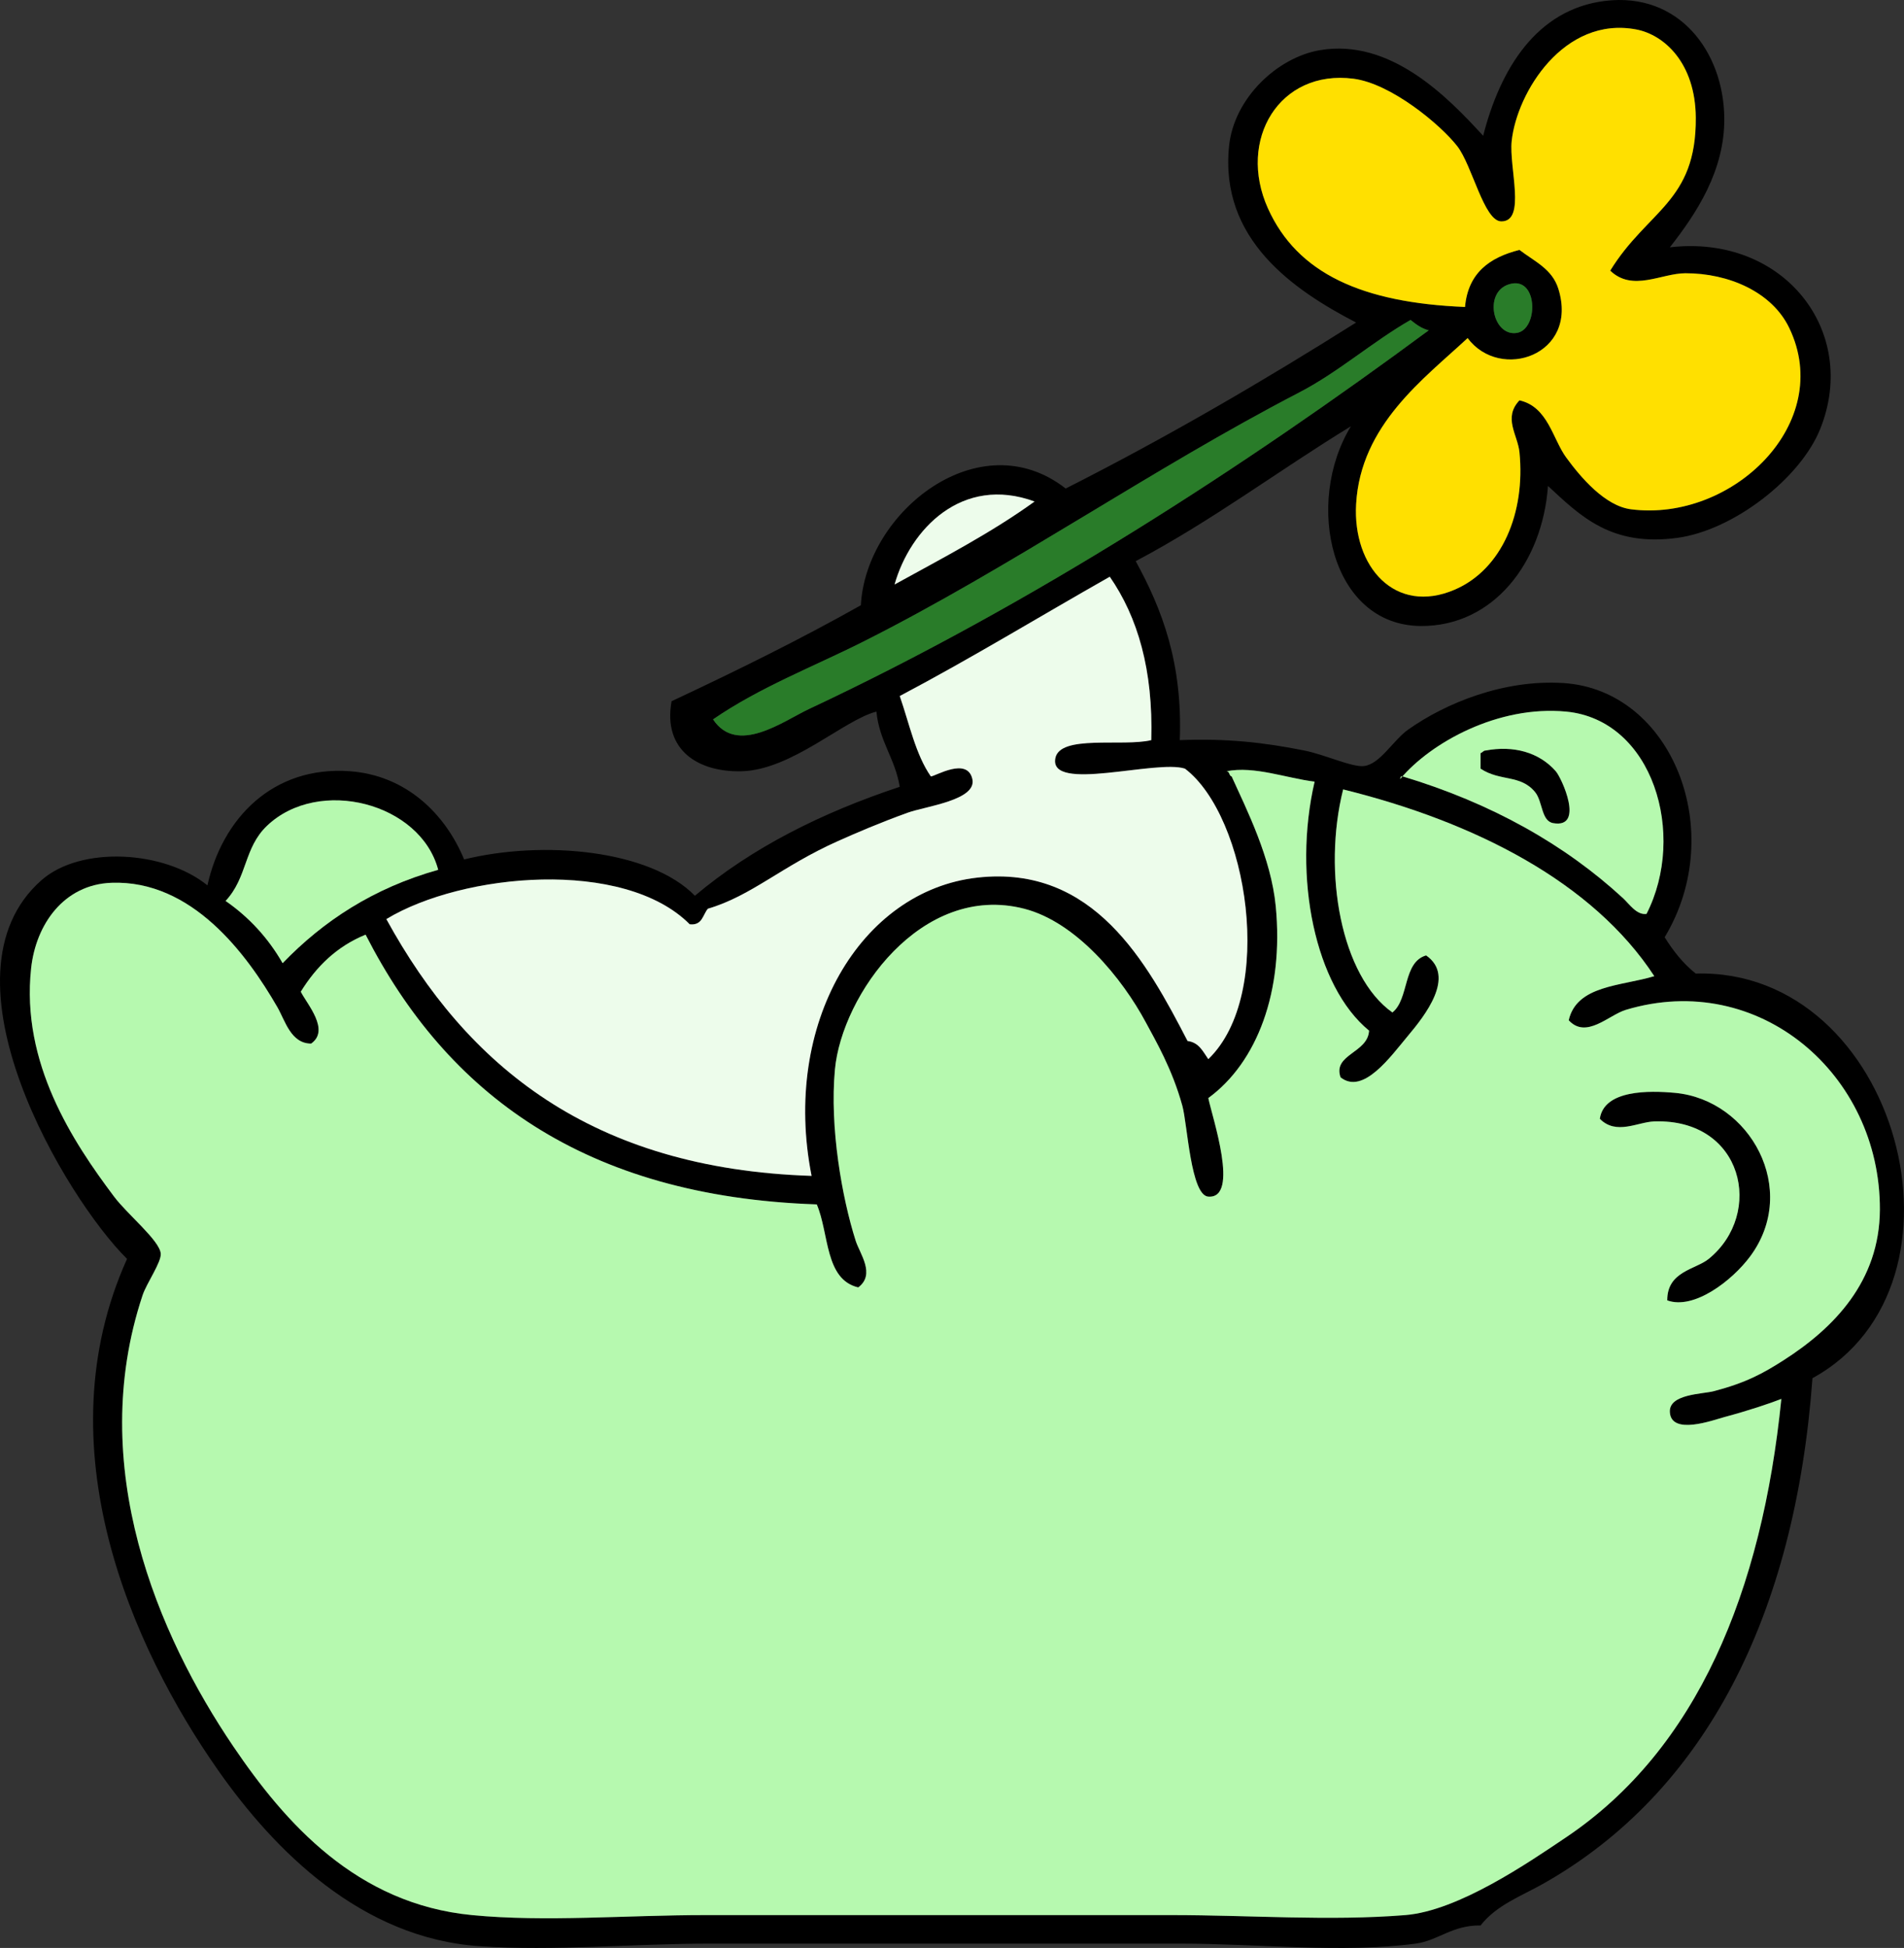
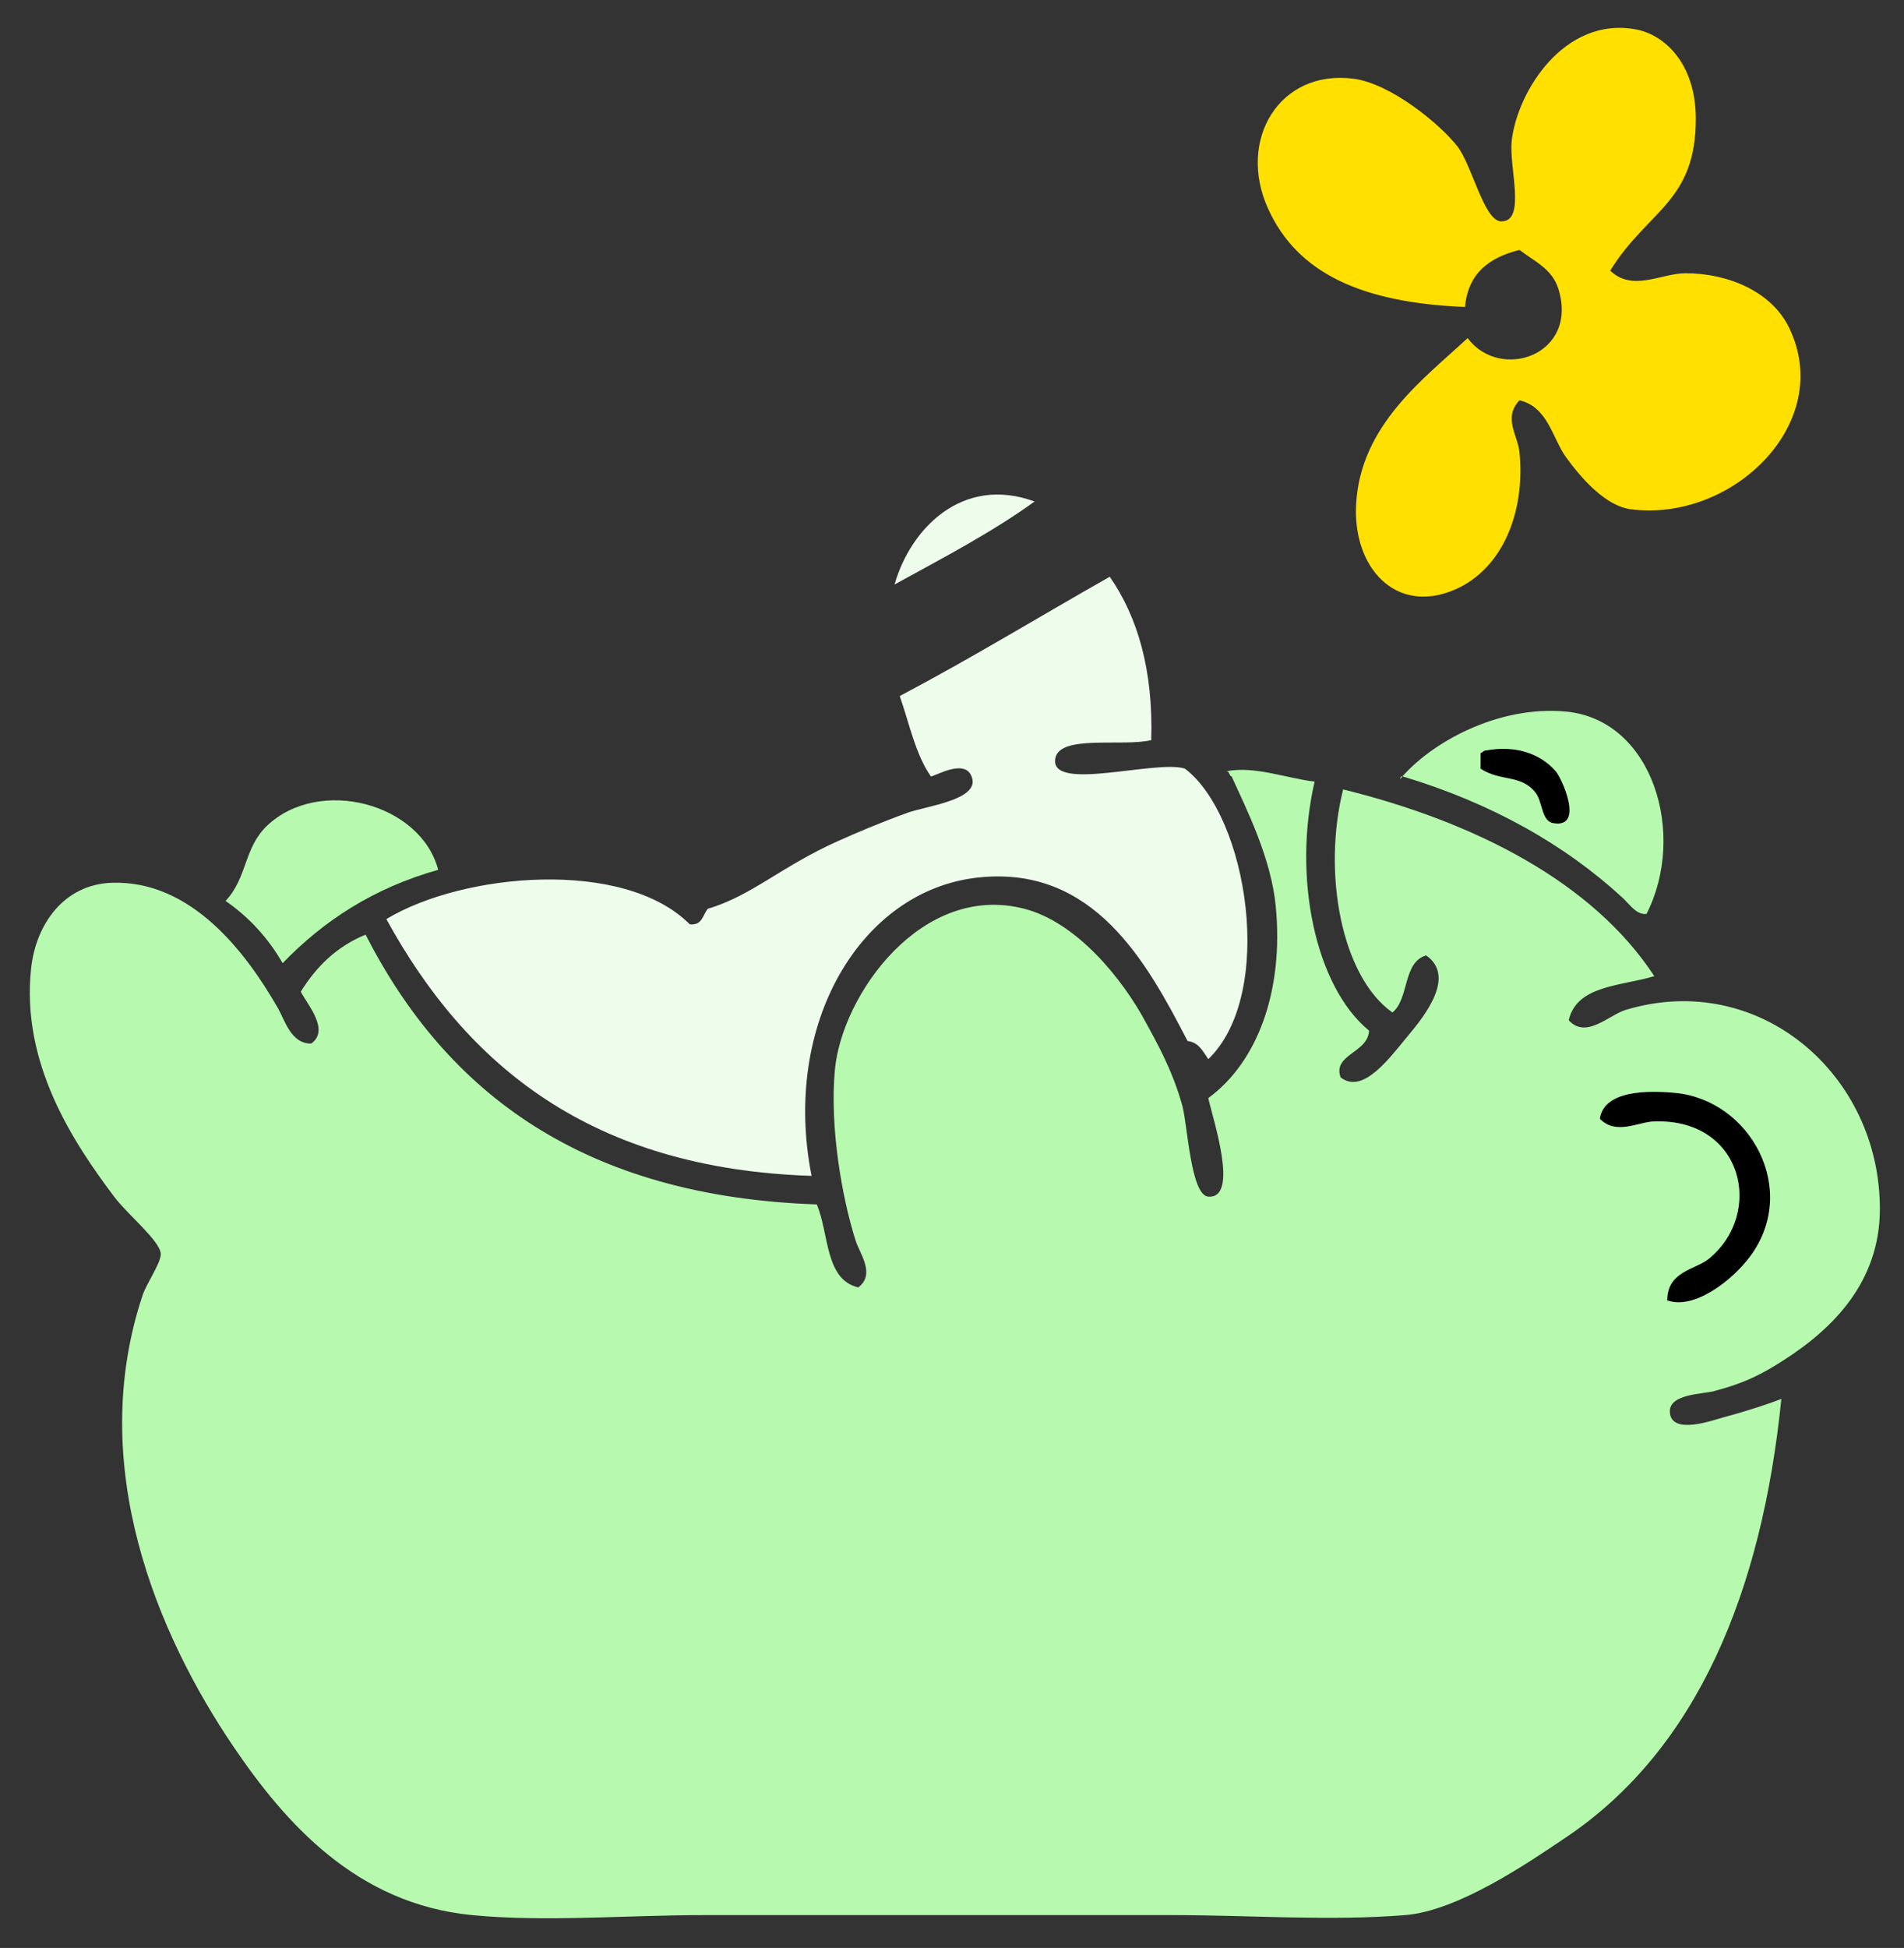
<svg xmlns="http://www.w3.org/2000/svg" height="3457.2" preserveAspectRatio="xMidYMid meet" version="1.0" viewBox="0.0 0.0 3380.2 3457.2" width="3380.2" zoomAndPan="magnify">
  <rect x="0.0" y="0.0" width="3380.2" height="3457.2" fill="#333333" stroke="none" />
  <defs>
    <clipPath id="a">
-       <path d="M 0 0 L 3380.172 0 L 3380.172 3457.199 L 0 3457.199 Z M 0 0" />
-     </clipPath>
+       </clipPath>
  </defs>
  <g>
    <g clip-path="url(#a)" id="change1_1">
      <path d="M 474.129 1465.473 C 432.516 1505.031 439.75 1556.812 400.48 1598.973 C 442.152 1627.883 476.023 1664.594 501.75 1709.449 C 574.078 1634.473 662.949 1576.043 777.949 1543.734 C 746.637 1424.91 566.055 1378.102 474.129 1465.473 Z M 2186.562 1378.012 C 2213.414 1437.133 2256.555 1522.762 2264.824 1608.18 C 2279.48 1759.801 2231.738 1885.562 2145.137 1948.82 C 2151.715 1981.68 2201.512 2127.773 2145.137 2123.738 C 2113.887 2121.52 2108.129 1995.512 2099.09 1962.629 C 2081.098 1897.141 2051.488 1846.84 2034.648 1815.32 C 1992.059 1735.633 1910.551 1636.461 1818.289 1612.781 C 1635.82 1565.953 1494.578 1765.953 1482.25 1898.184 C 1472.68 2000.922 1494.852 2125.961 1519.078 2202 C 1526.5 2225.301 1554.699 2261.539 1523.68 2284.859 C 1464.066 2270.82 1472.148 2189.09 1450.027 2137.551 C 1037.457 2123.551 793.309 1941.133 649.055 1658.812 C 597.809 1679.68 561.516 1715.512 533.973 1760.082 C 545.297 1782.301 586.344 1828.211 552.387 1852.152 C 516.324 1852.191 506.121 1811.262 492.543 1787.699 C 437.715 1692.582 340.586 1561.551 197.934 1566.75 C 113.344 1569.832 63.645 1640.562 55.23 1718.652 C 37.121 1886.711 129.199 2026.191 202.535 2123.738 C 226.641 2155.812 283.715 2201.73 285.395 2225.02 C 286.504 2240.352 260.203 2277.582 253.172 2298.668 C 151.984 2602.242 280.449 2902.262 414.285 3099.641 C 506.434 3235.539 632.844 3379.02 837.793 3398.859 C 968.543 3411.512 1111.512 3398.859 1252.09 3398.859 C 1527.77 3398.859 1808.41 3398.859 2080.68 3398.859 C 2218.25 3398.859 2360.691 3409.719 2494.973 3398.859 C 2589.23 3391.23 2713.75 3305.559 2780.371 3260.762 C 3013.043 3104.301 3128.062 2824.641 3162.465 2482.801 C 3141.445 2490.93 3105.477 2503.141 3061.168 2515.02 C 3041.613 2520.281 2966.402 2548.25 2964.516 2505.82 C 2963.094 2473.859 3022.246 2474.379 3042.758 2468.992 C 3099.367 2454.141 3129.781 2437.66 3167.047 2413.75 C 3255.363 2357.129 3336.918 2274.379 3337.383 2146.762 C 3338.273 1907.062 3122.91 1720.98 2886.25 1792.312 C 2856.09 1801.402 2816.004 1844.691 2784.996 1810.723 C 2799.227 1748.254 2878.062 1750.352 2936.898 1732.461 C 2827.668 1565.492 2618.309 1458.762 2384.492 1401.031 C 2347.543 1548.512 2380.969 1732.66 2471.961 1796.91 C 2501.887 1773.133 2490.156 1707.711 2531.812 1695.641 C 2585.324 1732.801 2528.949 1803.34 2499.574 1838.34 C 2469.117 1874.629 2420.082 1944.051 2379.887 1911.992 C 2365.699 1870.949 2428.5 1869.102 2430.535 1829.141 C 2334.668 1750.773 2294.645 1556.16 2333.863 1387.223 C 2284.422 1381.383 2227.176 1358.922 2177.355 1368.801 C 2183.441 1368.863 2181.555 1376.871 2186.562 1378.012 Z M 2780.371 1262.941 C 2659.707 1251.445 2539.914 1317.895 2485.766 1382.613 C 2486.043 1379.812 2486.469 1377.16 2490.371 1378.012 C 2648.215 1425.473 2778.801 1499.441 2881.648 1594.371 C 2892.637 1604.5 2905.68 1624.543 2923.094 1621.98 C 2994.93 1481.191 2934.652 1277.617 2780.371 1262.941 Z M 1970.199 1023.566 C 1845.859 1094.09 1724.859 1167.961 1597.336 1235.305 C 1614.359 1284.258 1625.461 1339.141 1652.578 1378.012 C 1660.301 1377.812 1717.238 1342.824 1726.23 1382.613 C 1734.727 1420.23 1643.09 1430.883 1611.148 1442.461 C 1560.316 1460.883 1518.93 1478.742 1486.859 1493.094 C 1387.047 1537.75 1334.379 1589.914 1256.688 1612.781 C 1247.527 1623.57 1246.949 1642.941 1224.469 1640.402 C 1107.648 1522.98 821.262 1549.141 685.883 1631.191 C 828.734 1891.902 1049.91 2074.27 1440.816 2086.922 C 1387.348 1816.812 1528.301 1580.543 1735.43 1557.543 C 1941.828 1534.621 2036.078 1708.172 2108.297 1847.551 C 2128.742 1850.133 2135.613 1866.281 2145.137 1879.773 C 2265.035 1764.121 2215.555 1449.461 2103.699 1364.203 C 2053.387 1347.441 1862.039 1407.129 1873.539 1345.793 C 1881.508 1303.219 1993.289 1325.785 2043.859 1313.566 C 2047.438 1188.77 2019.73 1095.254 1970.199 1023.566 Z M 1588.129 1037.352 C 1673.219 990.5 1760.129 945.449 1836.711 890.07 C 1708.117 842.836 1615.91 939.047 1588.129 1037.352 Z M 2306.246 696.723 C 2045.688 831.703 1793.418 1007.66 1532.891 1138.652 C 1442.93 1183.871 1349.32 1219.418 1265.898 1276.746 C 1308.609 1341.16 1390.719 1279.652 1436.219 1258.316 C 1832.66 1072.453 2209.426 828.031 2536.418 586.242 C 2522.992 582.762 2513.574 575.32 2504.176 567.832 C 2435.988 607.008 2376.348 660.414 2306.246 696.723 Z M 2692.922 590.844 C 2730.676 584.691 2730.805 494.191 2683.719 503.395 C 2631.883 513.512 2648.957 598.012 2692.922 590.844 Z M 3010.539 208.77 C 3009.863 111.715 2954.336 61.574 2904.66 52.262 C 2776.555 28.254 2693.008 163.828 2683.719 250.195 C 2678.648 297.09 2709.953 393.043 2665.309 392.914 C 2634.555 392.828 2613.664 293.504 2587.043 259.418 C 2557.137 221.113 2469.734 148.387 2402.902 139.734 C 2271.359 122.703 2196.148 248.262 2251.016 369.902 C 2303.215 485.664 2418.637 537.418 2600.852 544.82 C 2606.219 484.199 2644.797 456.797 2697.527 443.543 C 2724.758 464.328 2755.598 477.395 2766.562 512.602 C 2803.191 630.188 2663.465 677.613 2605.453 600.051 C 2527.977 672.203 2415.5 753.906 2407.523 894.676 C 2401.184 1006.301 2477.113 1091.754 2582.441 1046.578 C 2666.855 1010.375 2708.195 909.797 2697.527 802.602 C 2694.449 771.723 2668.043 741.668 2697.527 710.531 C 2748.152 721.898 2756.363 778.891 2780.371 811.809 C 2806.289 847.312 2849.305 897.941 2895.477 903.879 C 3075.273 927 3258.188 751.105 3176.273 581.641 C 3145.562 518.137 3068.867 484.859 2992.129 484.965 C 2949.117 485.027 2898.551 518.434 2858.637 480.363 C 2924.875 372.809 3011.602 358.746 3010.539 208.77 Z M 2964.516 438.938 C 3166.367 415.418 3301.051 587.641 3231.504 761.16 C 3196.254 849.137 3077.457 940.871 2978.324 954.508 C 2860.969 970.668 2806.246 916.5 2748.152 862.434 C 2738.418 998.559 2651.141 1111.758 2522.586 1111.016 C 2362.305 1110.102 2315.242 892.512 2398.297 756.578 C 2269.723 835.117 2151.777 924.324 2016.238 995.93 C 2062.988 1081.152 2099.668 1176.426 2094.488 1313.566 C 2177.504 1310.406 2242.129 1317.363 2315.453 1331.977 C 2351.871 1339.23 2400.207 1361.941 2421.332 1359.602 C 2449.922 1356.43 2473.527 1313.633 2499.574 1295.156 C 2566.047 1247.988 2669.656 1205.461 2775.77 1212.293 C 2968.586 1224.699 3068.254 1475.902 2955.309 1663.422 C 2970.688 1687.93 2988.207 1710.312 3010.539 1727.859 C 3369.855 1717.91 3520.934 2280.059 3217.695 2445.98 C 3187.004 2865.289 3028.273 3180.43 2738.949 3343.621 C 2700.984 3365.039 2656.527 3381.121 2628.488 3417.281 C 2578.688 3416.301 2552.812 3444.262 2513.402 3449.488 C 2383.008 3466.82 2233.477 3449.488 2094.488 3449.488 C 1817.5 3449.488 1536.148 3449.488 1261.297 3449.488 C 1124.43 3449.488 984.418 3463.059 851.602 3454.102 C 641.598 3439.922 487.207 3284.512 386.668 3141.082 C 234.785 2924.402 75.309 2567.43 225.555 2234.223 C 117.715 2127.879 -120.176 1732.59 73.645 1562.141 C 143.707 1500.531 292.129 1509.492 368.254 1571.352 C 394.402 1453.152 483.926 1358.68 621.434 1368.801 C 720.199 1376.082 790.078 1443.359 823.98 1525.312 C 965.305 1490.652 1154.25 1508.43 1233.68 1589.762 C 1334.469 1504.902 1457.891 1442.641 1597.336 1396.422 C 1589.207 1346.242 1561.129 1316.008 1555.91 1262.941 C 1498.141 1277.574 1405.82 1366.523 1316.539 1368.801 C 1240.719 1370.742 1176.391 1332.273 1192.25 1244.531 C 1307.219 1190.699 1420.25 1134.961 1528.289 1074.195 C 1537.188 908.355 1738.996 747.625 1891.949 867.039 C 2071.258 776.301 2241.832 676.828 2407.523 572.434 C 2295.77 514.469 2165.141 424.75 2181.957 259.418 C 2190.652 173.879 2268.008 101.875 2343.066 89.082 C 2467.801 67.832 2568.824 170.719 2633.07 241.008 C 2663.336 122.68 2727.645 16.566 2849.43 1.613 C 2980.824 -14.484 3059.727 91.945 3061.168 208.77 C 3062.355 303.004 3011.199 379.359 2964.516 438.938" fill="inherit" fill-rule="evenodd" />
    </g>
    <g id="change2_1">
      <path d="M 2858.641 480.352 C 2898.57 518.43 2949.121 485.023 2992.141 484.961 C 3068.883 484.855 3145.582 518.133 3176.273 581.645 C 3258.191 751.094 3075.277 927 2895.477 903.863 C 2849.324 897.93 2806.305 847.316 2780.387 811.805 C 2756.383 778.883 2748.16 721.895 2697.523 710.535 C 2668.051 741.668 2694.453 771.711 2697.523 802.59 C 2708.211 909.793 2666.852 1010.371 2582.453 1046.574 C 2477.121 1091.738 2401.18 1006.309 2407.535 894.668 C 2415.508 753.891 2527.988 672.207 2605.469 600.051 C 2663.465 677.613 2803.211 630.176 2766.586 512.582 C 2755.625 477.387 2724.766 464.324 2697.523 443.539 C 2644.805 456.793 2606.223 484.18 2600.859 544.809 C 2418.66 537.402 2303.234 485.652 2251.02 369.891 C 2196.156 248.258 2271.363 122.688 2402.906 139.707 C 2469.738 148.375 2557.145 221.098 2587.059 259.406 C 2613.672 293.484 2634.562 392.82 2665.316 392.902 C 2709.957 393.031 2678.676 297.082 2683.723 250.191 C 2693.02 163.836 2776.559 28.234 2904.672 52.258 C 2954.34 61.555 3009.875 111.707 3010.547 208.77 C 3011.621 358.738 2924.887 372.793 2858.641 480.352" fill="#ffe000" fill-rule="evenodd" />
    </g>
    <g id="change3_1">
-       <path d="M 2683.711 503.383 C 2730.809 494.188 2730.664 584.695 2692.926 590.84 C 2648.973 598 2631.883 513.492 2683.711 503.383" fill="#297c29" fill-rule="evenodd" />
-     </g>
+       </g>
    <g id="change3_2">
-       <path d="M 2504.18 567.828 C 2513.574 575.309 2523.004 582.773 2536.406 586.246 C 2209.43 828.016 1832.66 1072.457 1436.223 1258.316 C 1390.719 1279.66 1308.609 1341.152 1265.902 1276.734 C 1349.32 1219.426 1442.93 1183.867 1532.891 1138.629 C 1793.414 1007.652 2045.691 831.703 2306.25 696.715 C 2376.34 660.414 2435.988 607.004 2504.18 567.828" fill="#297c29" fill-rule="evenodd" />
-     </g>
+       </g>
    <g id="change4_1">
      <path d="M 1836.707 890.062 C 1760.137 945.445 1673.219 990.496 1588.129 1037.363 C 1615.914 939.047 1708.121 842.844 1836.707 890.062" fill="#edfceb" fill-rule="evenodd" />
    </g>
    <g id="change4_2">
      <path d="M 2043.855 1313.566 C 1993.285 1325.781 1881.516 1303.207 1873.543 1345.785 C 1862.031 1407.137 2053.395 1347.445 2103.695 1364.195 C 2215.551 1449.461 2265.031 1764.117 2145.125 1879.77 C 2135.613 1866.285 2128.73 1850.133 2108.293 1847.551 C 2036.074 1708.176 1941.836 1534.625 1735.422 1557.543 C 1528.297 1580.535 1387.348 1816.809 1440.82 2086.922 C 1049.91 2074.27 828.734 1891.906 685.883 1631.195 C 821.262 1549.137 1107.648 1522.98 1224.469 1640.406 C 1246.949 1642.945 1247.531 1623.566 1256.688 1612.785 C 1334.379 1589.914 1387.047 1537.746 1486.859 1493.09 C 1518.934 1478.742 1560.32 1460.883 1611.145 1442.461 C 1643.094 1430.875 1734.738 1420.23 1726.227 1382.605 C 1717.238 1342.816 1660.293 1377.812 1652.574 1378.008 C 1625.461 1339.145 1614.355 1284.258 1597.332 1235.316 C 1724.852 1167.969 1845.863 1094.078 1970.203 1023.562 C 2019.727 1095.258 2047.438 1188.766 2043.855 1313.566" fill="#edfceb" fill-rule="evenodd" />
    </g>
    <g id="change1_2">
      <path d="M 2628.477 1364.191 C 2628.477 1354.992 2628.477 1345.789 2628.477 1336.574 C 2632.207 1335.711 2633.07 1331.965 2637.68 1331.98 C 2686.32 1322.832 2732.148 1334.691 2761.977 1368.801 C 2772.609 1380.953 2813.625 1470.852 2757.371 1460.871 C 2735.965 1457.074 2739.02 1422.398 2725.141 1405.617 C 2699.113 1374.117 2663.465 1387.375 2628.477 1364.191" fill="inherit" fill-rule="evenodd" />
    </g>
    <g id="change5_1">
      <path d="M 777.949 1543.73 C 662.949 1576.039 574.074 1634.469 501.75 1709.457 C 476.023 1664.598 442.152 1627.887 400.48 1598.973 C 439.75 1556.816 432.516 1505.031 474.129 1465.477 C 566.055 1378.102 746.637 1424.914 777.949 1543.73" fill="#b6f9af" fill-rule="evenodd" />
    </g>
    <g id="change1_3">
      <path d="M 2959.914 2307.883 C 2959.539 2256.16 3010.246 2253.211 3033.574 2234.223 C 3132.461 2153.672 3095.02 1985.02 2936.902 1990.25 C 2907.402 1991.23 2869.336 2015.25 2840.23 1985.652 C 2847.559 1933.98 2927.824 1935.359 2973.711 1939.613 C 3107.215 1951.98 3194.945 2111.152 3107.215 2229.621 C 3075.008 2273.113 3007.109 2325.109 2959.914 2307.883" fill="inherit" fill-rule="evenodd" />
    </g>
    <g id="change5_2">
      <path d="M 2725.145 1405.625 C 2739.016 1422.402 2735.965 1457.074 2757.371 1460.855 C 2813.633 1470.852 2772.602 1380.949 2761.984 1368.805 C 2732.145 1334.703 2686.32 1322.832 2637.684 1331.984 C 2633.07 1331.965 2632.207 1335.711 2628.477 1336.578 C 2628.477 1345.781 2628.477 1354.988 2628.477 1364.191 C 2663.48 1387.363 2699.109 1374.113 2725.145 1405.625 Z M 2923.105 1621.977 C 2905.684 1624.535 2892.641 1604.504 2881.672 1594.363 C 2778.812 1499.441 2648.211 1425.469 2490.379 1378.008 C 2486.465 1377.164 2486.043 1379.809 2485.77 1382.602 C 2539.918 1317.891 2659.73 1251.434 2780.395 1262.934 C 2934.66 1277.613 2994.945 1481.18 2923.105 1621.977" fill="#b6f9af" fill-rule="evenodd" />
    </g>
    <g id="change5_3">
      <path d="M 3107.215 2229.621 C 3194.953 2111.152 3107.215 1951.984 2973.703 1939.613 C 2927.809 1935.363 2847.547 1933.984 2840.215 1985.652 C 2869.316 2015.254 2907.41 1991.234 2936.902 1990.254 C 3095.008 1985.023 3132.445 2153.672 3033.566 2234.223 C 3010.262 2253.211 2959.555 2256.164 2959.902 2307.883 C 3007.109 2325.113 3075 2273.113 3107.215 2229.621 Z M 2177.352 1368.812 C 2227.16 1358.922 2284.422 1381.387 2333.863 1387.227 C 2294.641 1556.164 2334.68 1750.773 2430.527 1829.145 C 2428.5 1869.105 2365.688 1870.953 2379.902 1911.992 C 2420.082 1944.055 2469.133 1874.633 2499.566 1838.344 C 2528.938 1803.344 2585.316 1732.805 2531.805 1695.645 C 2490.168 1707.715 2501.883 1773.133 2471.961 1796.914 C 2380.965 1732.664 2347.543 1548.516 2384.488 1401.027 C 2618.312 1458.766 2827.68 1565.496 2936.902 1732.465 C 2878.062 1750.352 2799.234 1748.254 2784.98 1810.723 C 2816.008 1844.695 2856.086 1801.406 2886.254 1792.312 C 3122.902 1720.984 3338.273 1907.062 3337.371 2146.762 C 3336.902 2274.383 3255.348 2357.133 3167.059 2413.754 C 3129.766 2437.664 3099.352 2454.141 3042.766 2468.992 C 3022.262 2474.383 2963.074 2473.863 2964.508 2505.824 C 2966.414 2548.25 3041.598 2520.281 3061.176 2515.023 C 3105.453 2503.141 3141.438 2490.934 3162.449 2482.801 C 3128.043 2824.641 3013.047 3104.301 2780.371 3260.762 C 2713.75 3305.559 2589.23 3391.23 2494.98 3398.859 C 2360.691 3409.719 2218.23 3398.859 2080.664 3398.859 C 1808.406 3398.859 1527.766 3398.859 1252.086 3398.859 C 1111.508 3398.859 968.543 3411.512 837.789 3398.859 C 632.844 3379.02 506.434 3235.539 414.289 3099.641 C 280.449 2902.262 151.984 2602.242 253.172 2298.672 C 260.203 2277.582 286.5 2240.352 285.395 2225.023 C 283.715 2201.734 226.641 2155.812 202.535 2123.742 C 129.199 2026.191 37.121 1886.711 55.23 1718.652 C 63.645 1640.566 113.344 1569.836 197.934 1566.754 C 340.586 1561.555 437.715 1692.582 492.543 1787.703 C 506.121 1811.262 516.324 1852.191 552.387 1852.156 C 586.344 1828.215 545.297 1782.305 533.973 1760.082 C 561.516 1715.516 597.805 1679.684 649.055 1658.816 C 793.309 1941.133 1037.457 2123.555 1450.027 2137.551 C 1472.148 2189.094 1464.066 2270.824 1523.676 2284.863 C 1554.695 2261.543 1526.496 2225.305 1519.074 2202.004 C 1494.844 2125.961 1472.676 2000.922 1482.246 1898.184 C 1494.578 1765.953 1635.816 1565.953 1818.285 1612.785 C 1910.547 1636.465 1992.055 1735.633 2034.645 1815.324 C 2051.48 1846.844 2081.094 1897.145 2099.078 1962.633 C 2108.129 1995.516 2113.883 2121.523 2145.117 2123.742 C 2201.52 2127.773 2151.711 1981.684 2145.117 1948.824 C 2231.727 1885.562 2279.488 1759.805 2264.824 1608.184 C 2256.551 1522.762 2213.398 1437.137 2186.547 1378.008 C 2181.551 1376.883 2183.434 1368.855 2177.352 1368.812" fill="#b6f9af" fill-rule="evenodd" />
    </g>
  </g>
</svg>